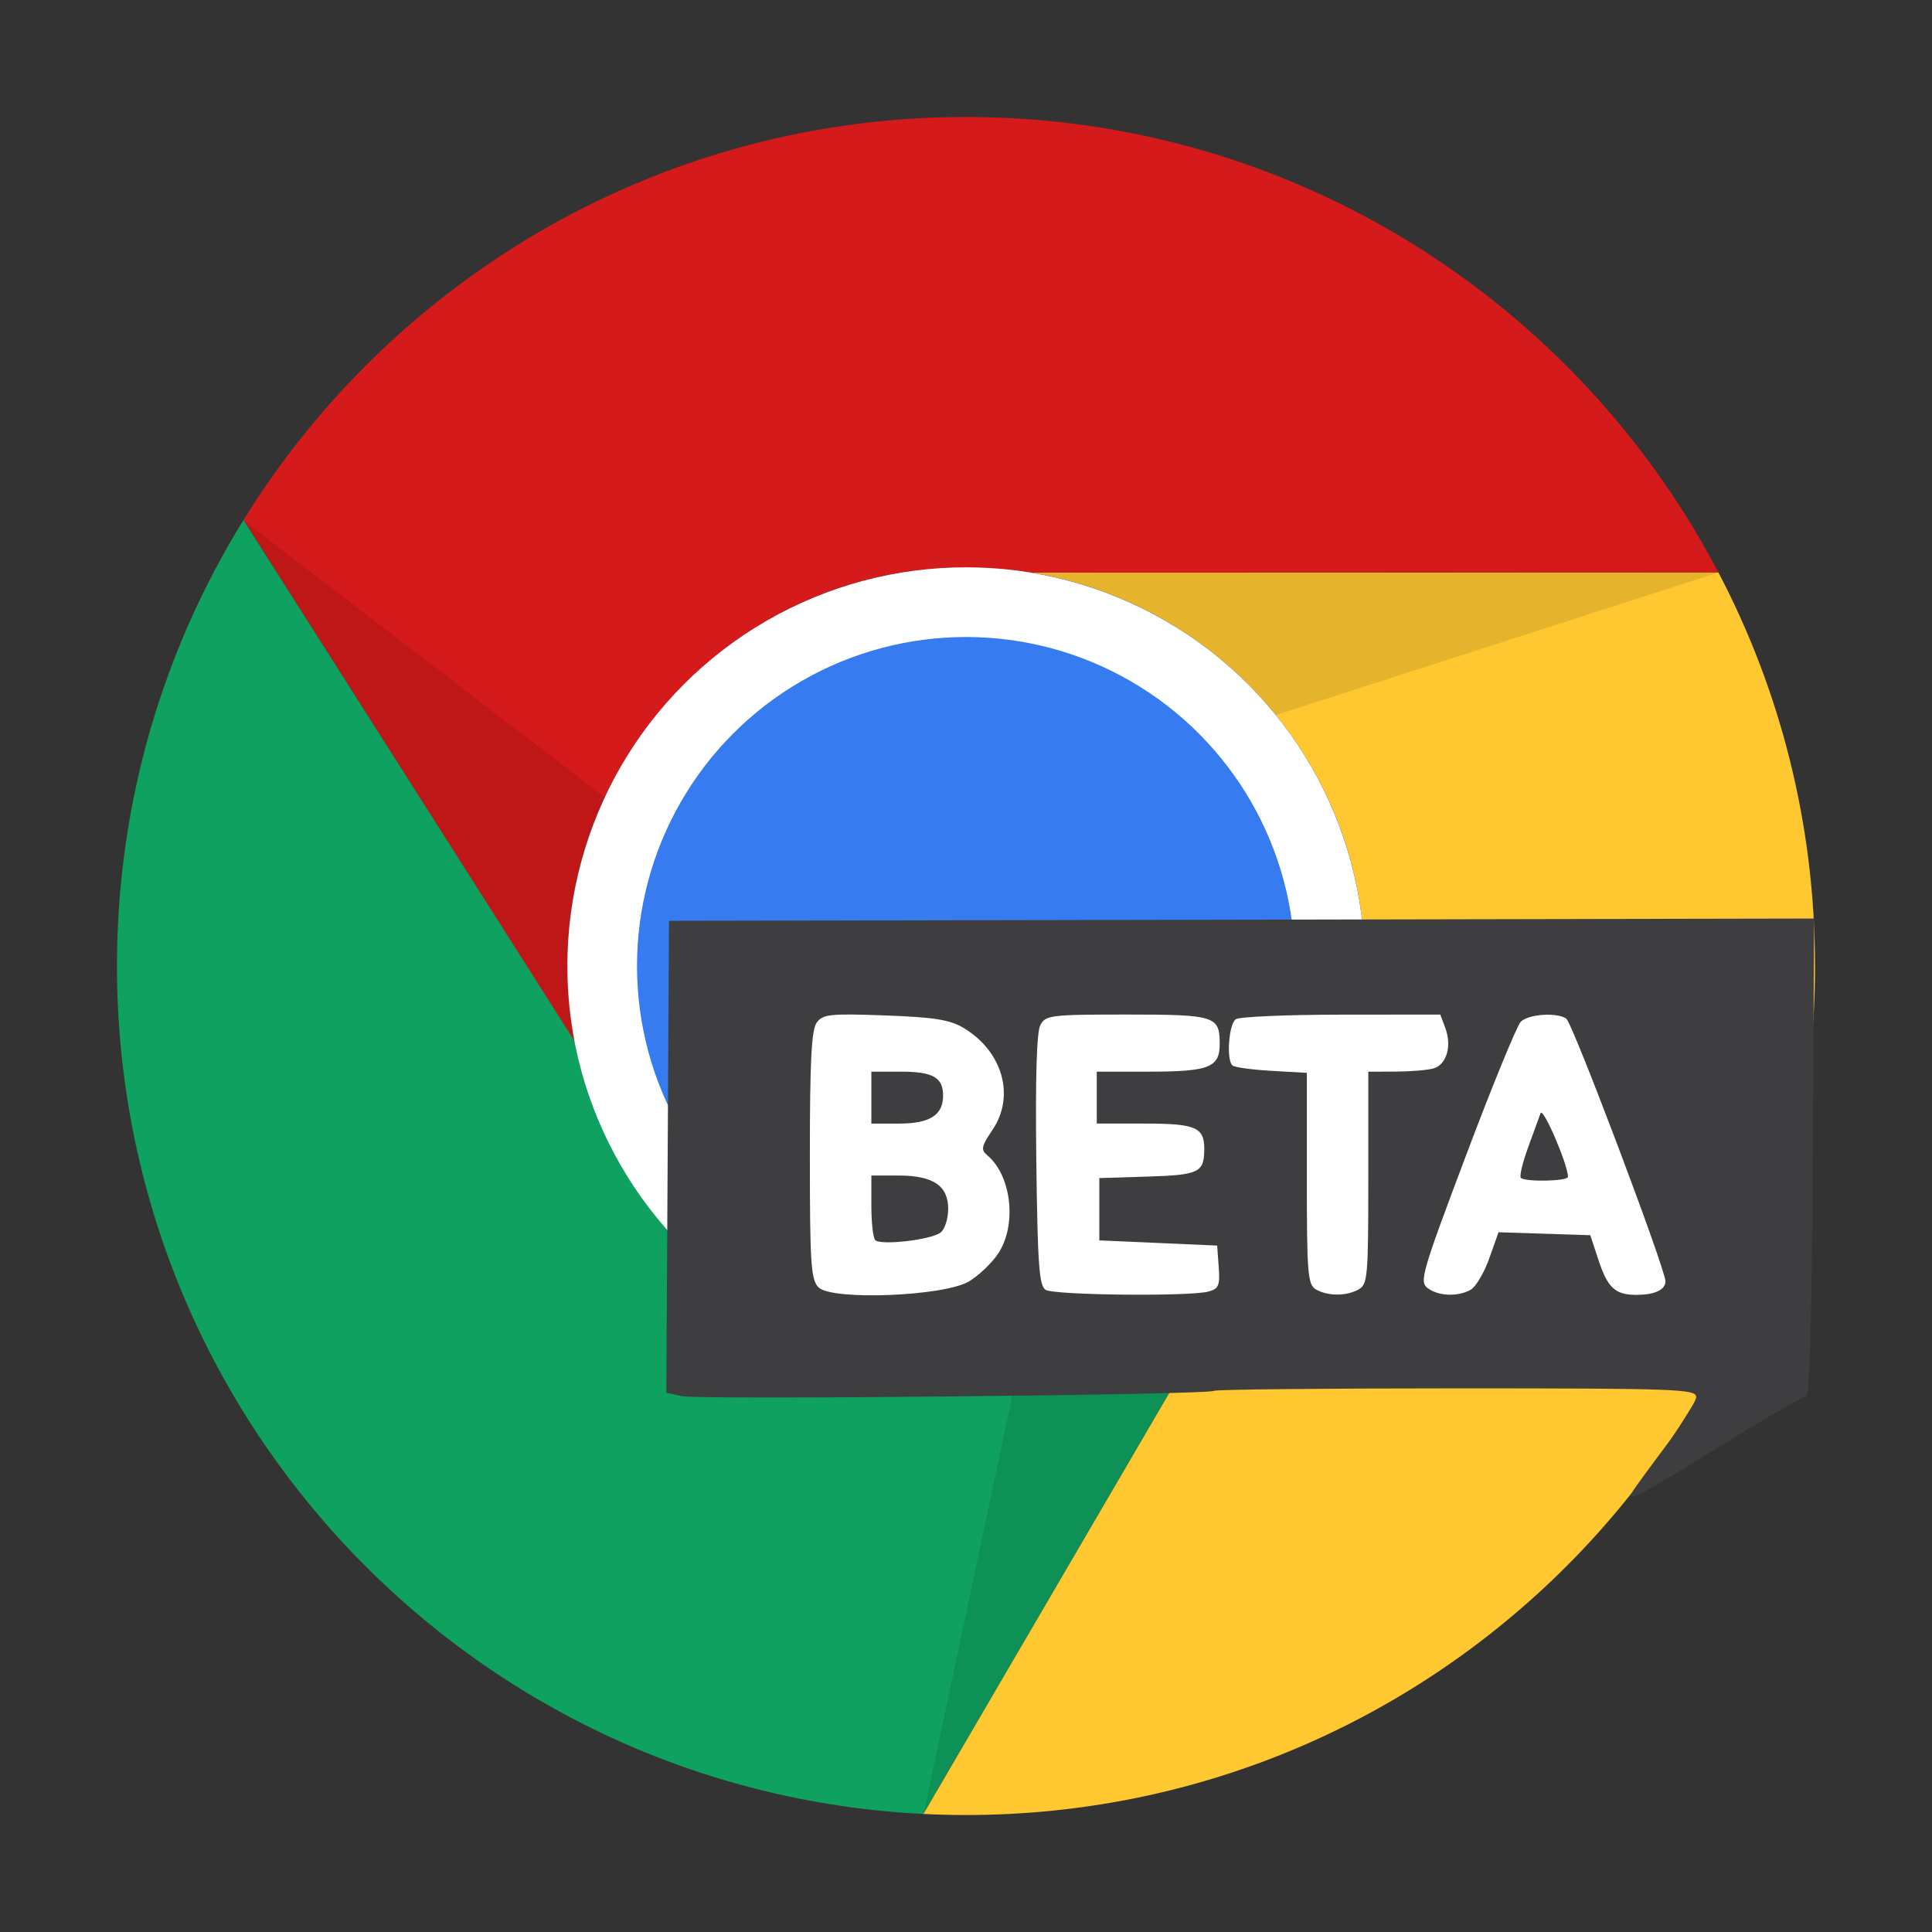
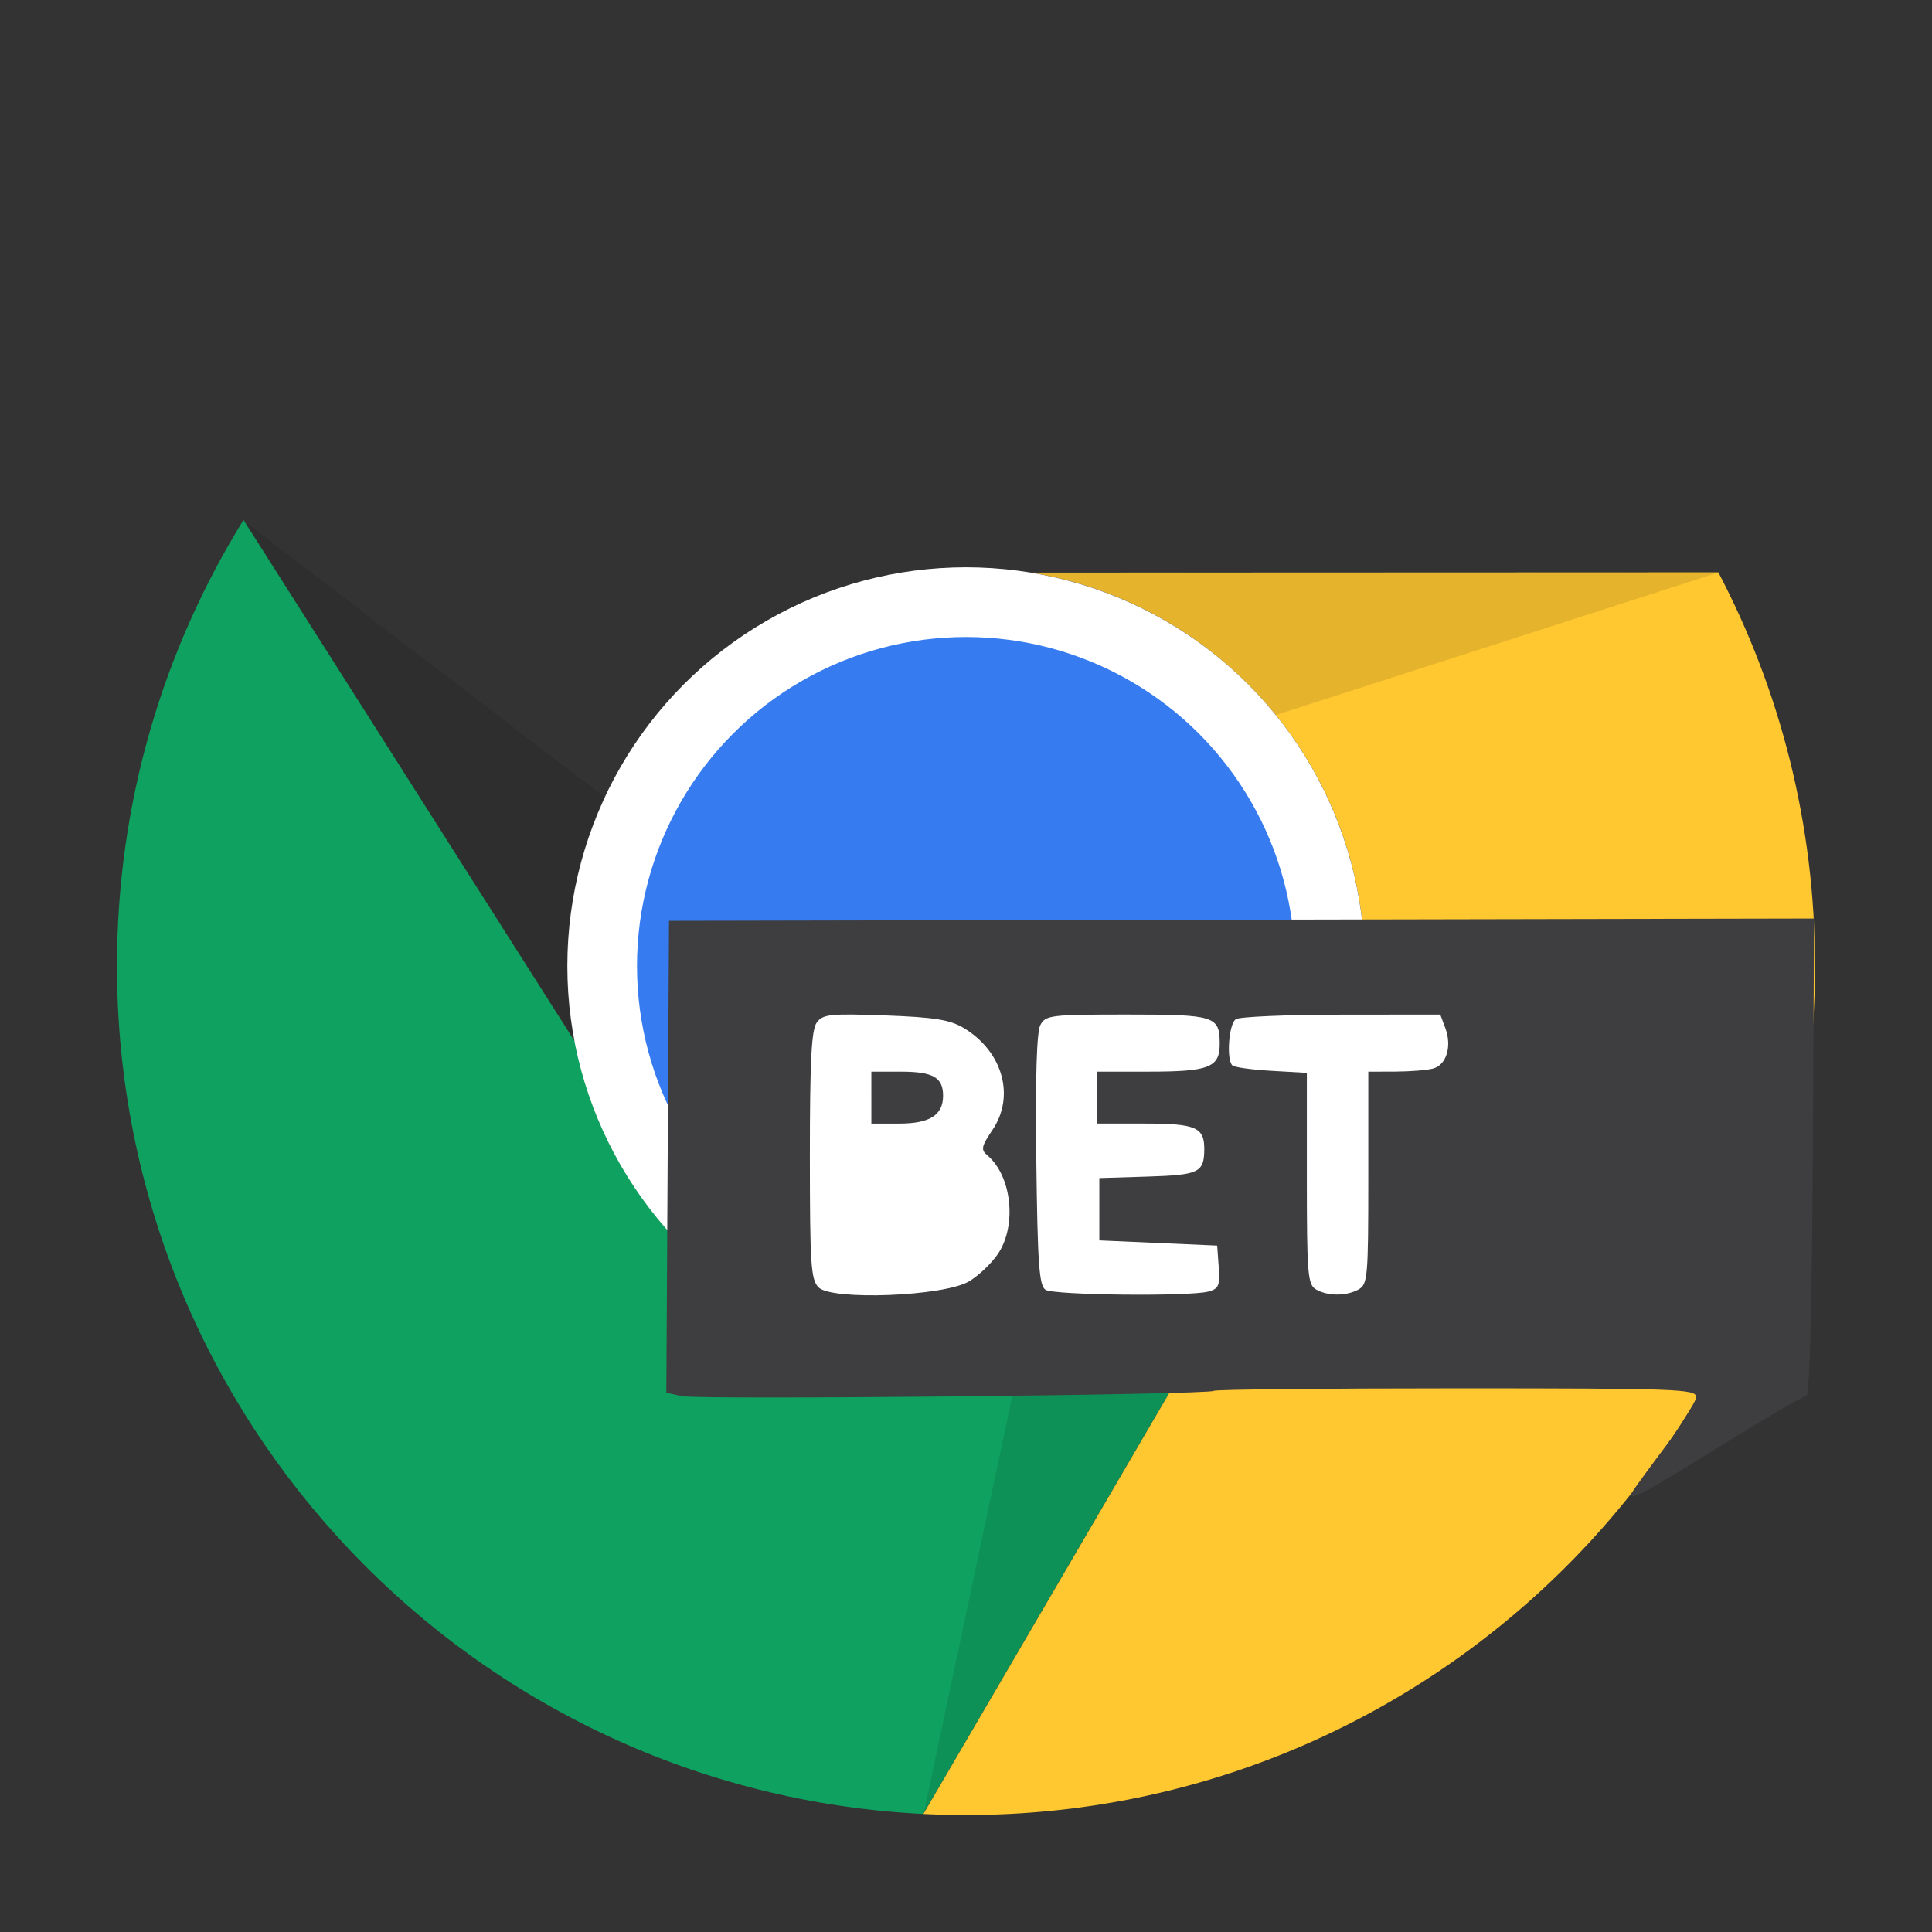
<svg xmlns="http://www.w3.org/2000/svg" xmlns:ns1="http://www.inkscape.org/namespaces/inkscape" xmlns:ns2="http://sodipodi.sourceforge.net/DTD/sodipodi-0.dtd" width="512" height="512" id="svg2" version="1.1" ns1:version="0.91 r13725" ns2:docname="google-chrome-beta.svg">
  <rect width="100%" height="100%" fill="#333333" stroke="none" />
  <defs id="defs4">
    <clipPath clipPathUnits="userSpaceOnUse" id="clipPath5127">
      <path style="opacity:1;fill:#f9f9f9;fill-opacity:1;stroke:none;stroke-width:0;stroke-linecap:butt;stroke-linejoin:miter;stroke-miterlimit:4;stroke-dasharray:none;stroke-dashoffset:0;stroke-opacity:1" d="M 256,45.268 A 210.732,210.732 0 0 0 45.268,256 210.732,210.732 0 0 0 256,466.732 210.732,210.732 0 0 0 466.732,256 210.732,210.732 0 0 0 256,45.268 Z m 0,111.844 A 98.889,98.889 0 0 1 354.889,256 98.889,98.889 0 0 1 256,354.889 98.889,98.889 0 0 1 157.111,256 98.889,98.889 0 0 1 256,157.111 Z" id="path5129" ns1:connector-curvature="0" />
    </clipPath>
  </defs>
  <ns2:namedview id="base" pagecolor="#ffffff" bordercolor="#666666" borderopacity="1.0" ns1:pageopacity="0.0" ns1:pageshadow="2" ns1:zoom="1.6914063" ns1:cx="248.41928" ns1:cy="157.12848" ns1:document-units="px" ns1:current-layer="layer1" showgrid="true" fit-margin-top="0" fit-margin-left="0" fit-margin-right="0" fit-margin-bottom="0" ns1:window-width="3840" ns1:window-height="2016" ns1:window-x="0" ns1:window-y="64" ns1:window-maximized="1" ns1:showpageshadow="false" borderlayer="true" showguides="false">
    <ns1:grid type="xygrid" id="grid4178" empspacing="5" visible="true" enabled="true" snapvisiblegridlinesonly="true" />
    <ns2:guide position="-7.2167969e-06,48" orientation="48,0" id="guide4183" />
    <ns2:guide position="-7.2167969e-06,0" orientation="0,48" id="guide4185" />
    <ns2:guide position="48,0" orientation="-48,0" id="guide4187" />
    <ns2:guide position="48,48" orientation="0,-48" id="guide4189" />
    <ns2:guide position="4,44" orientation="40,0" id="guide4193" />
    <ns2:guide position="4,4" orientation="0,40" id="guide4195" />
    <ns2:guide position="44,4" orientation="-40,0" id="guide4197" />
    <ns2:guide position="44,44" orientation="0,-40" id="guide4199" />
  </ns2:namedview>
  <g ns1:label="Capa 1" ns1:groupmode="layer" id="layer1" transform="translate(-180.237,-225.812)">
    <path style="opacity:1;fill:#ffc831;fill-opacity:1;stroke:none;stroke-width:0;stroke-linecap:butt;stroke-linejoin:miter;stroke-miterlimit:4;stroke-dasharray:none;stroke-dashoffset:0;stroke-opacity:1" d="m 635.62,377.486 c -315.144,251.773 -157.572,125.886 0,0 z m 0,0 -182.158,0.071 c 50.16,8.226 88.436,51.767 88.436,104.256 -0.037,25.814 -9.522,50.721 -26.666,70.02 L 424.892,706.529 c 3.758,0.187 7.54,0.284 11.344,0.284 124.264,4.4e-4 225,-100.736 225,-225 1.4e-4,-37.655 -9.265,-73.14 -25.617,-104.326 z" id="path4797" ns1:connector-curvature="0" ns2:nodetypes="cccccccssc" />
-     <path style="fill:#d41a1a;fill-opacity:1;stroke-width:1.191" clip-path="none" d="m 436.237,256.812 c -80.893,-2.9e-4 -151.804,42.696 -191.457,106.775 l 87.802,138.276 c 0.407,6.581 -2.001,-19.578 -2.006,-20.051 5.1e-4,-58.355 47.306,-105.661 105.661,-105.661 5.479,0.044 10.946,0.514 16.351,1.406 l 183.032,-0.071 C 598.01,305.757 522.846,256.812 436.237,256.812 Z M 244.753,363.631 c -54.566,261.009 -27.283,130.505 0,0 z" id="path3923" ns1:connector-curvature="0" ns2:nodetypes="sccccccscc" />
    <path style="fill:#0fa15f;fill-opacity:1;stroke-width:1.191" clip-path="none" d="m 244.78,363.587 c -21.26,34.356 -33.543,74.854 -33.543,118.225 -4.2e-4,120.46 94.663,218.807 213.656,224.716 l 90.34,-154.696 c -20.024,22.629 -48.779,35.603 -78.996,35.641 -50.591,-0.042 -94.054,-35.938 -103.655,-85.61 z" id="path3923-1" ns1:connector-curvature="0" ns2:nodetypes="csccccc" />
    <circle style="opacity:1;fill:#ffffff;fill-opacity:1;stroke:none;stroke-width:0;stroke-linecap:butt;stroke-linejoin:miter;stroke-miterlimit:4;stroke-dasharray:none;stroke-dashoffset:0;stroke-opacity:1" id="path4162" cx="436.237" cy="481.812" r="105.662" />
    <circle style="opacity:1;fill:#367bf0;fill-opacity:1;stroke:none;stroke-width:0;stroke-linecap:butt;stroke-linejoin:miter;stroke-miterlimit:4;stroke-dasharray:none;stroke-dashoffset:0;stroke-opacity:1" id="path3956" cx="436.237" cy="481.812" clip-path="none" r="87.188" />
    <path ns1:connector-curvature="0" style="opacity:0.1;fill:#000000;fill-opacity:1;stroke:none;stroke-width:0;stroke-linecap:butt;stroke-linejoin:miter;stroke-miterlimit:4;stroke-dasharray:none;stroke-dashoffset:0;stroke-opacity:1" d="m 76.52,145.275 82.559,129.439 31.779,-41.824 -114.338,-87.615 z m 366.238,12.965 -170.861,0.098 18.789,48.891 152.072,-48.988 z m -164.344,152.508 -33.041,155.738 84.555,-144.809 -51.514,-10.93 z" id="rect5020-5-5" clip-path="url(#clipPath5127)" transform="matrix(1.068,0,0,1.068,162.904,208.48)" />
    <g transform="matrix(3.732,0,0,3.782,246.635,361.495)" id="g3021">
      <path ns1:connector-curvature="0" id="path3019" d="m 98.179,68.578 c 0.16,-0.258 1.232,-1.705 2.383,-3.216 1.15,-1.51 2.092,-3.018 2.092,-3.35 0,-0.555 -1.402,-0.604 -17.037,-0.604 -9.371,0 -17.116,0.079 -17.213,0.175 -0.282,0.282 -36.559,0.639 -37.775,0.372 l -1.104,-0.242 0.095,-16.533 0.095,-16.533 40.657,-0.08 40.657,-0.08 -0.095,16.734 c -0.061,10.858 -0.222,16.731 -0.458,16.725 -0.2,-0.005 -2.978,1.591 -6.173,3.547 -5.761,3.527 -6.684,3.992 -6.123,3.086 z" style="fill:#3e3e40" />
-       <path ns1:connector-curvature="0" id="path3017" d="m 51.011,53.917 c 0.69,-0.403 1.624,-1.281 2.075,-1.95 1.346,-1.997 0.961,-5.453 -0.767,-6.888 -0.475,-0.394 -0.427,-0.621 0.373,-1.792 1.62,-2.373 0.707,-5.515 -2.076,-7.145 -0.966,-0.565 -2.101,-0.742 -5.571,-0.866 -3.902,-0.139 -4.409,-0.086 -4.843,0.507 -0.371,0.507 -0.484,2.683 -0.484,9.298 0,7.614 0.072,8.708 0.613,9.249 0.937,0.937 8.894,0.629 10.679,-0.413 z" style="fill:#ffffff" />
-       <path ns1:connector-curvature="0" id="path3015" d="m 44.357,51.018 c -0.15,-0.154 -0.273,-1.235 -0.273,-2.402 l 0,-2.122 1.92,0 c 2.465,0 3.537,0.709 3.537,2.341 0,0.664 -0.234,1.402 -0.521,1.64 -0.623,0.517 -4.275,0.942 -4.663,0.544 z" style="fill:#3e3e40" />
+       <path ns1:connector-curvature="0" id="path3017" d="m 51.011,53.917 c 0.69,-0.403 1.624,-1.281 2.075,-1.95 1.346,-1.997 0.961,-5.453 -0.767,-6.888 -0.475,-0.394 -0.427,-0.621 0.373,-1.792 1.62,-2.373 0.707,-5.515 -2.076,-7.145 -0.966,-0.565 -2.101,-0.742 -5.571,-0.866 -3.902,-0.139 -4.409,-0.086 -4.843,0.507 -0.371,0.507 -0.484,2.683 -0.484,9.298 0,7.614 0.072,8.708 0.613,9.249 0.937,0.937 8.894,0.629 10.679,-0.413 " style="fill:#ffffff" />
      <path ns1:connector-curvature="0" id="path3013" d="m 44.084,41.036 0,-1.819 2.11,0 c 2.268,0 2.983,0.404 2.983,1.684 0,1.361 -0.946,1.954 -3.118,1.954 l -1.975,0 0,-1.819 z" style="fill:#3e3e40" />
      <path ns1:connector-curvature="0" id="path3011" d="m 68.022,54.626 c 0.727,-0.195 0.823,-0.421 0.728,-1.723 l -0.11,-1.499 -4.184,-0.182 -4.184,-0.182 0,-2.183 0,-2.183 3.444,-0.106 c 3.637,-0.112 3.999,-0.284 4.008,-1.913 0.009,-1.543 -0.599,-1.801 -4.251,-1.801 l -3.383,0 0,-1.819 0,-1.819 3.662,0 c 4.315,0 5.069,-0.289 5.069,-1.941 0,-1.961 -0.32,-2.061 -6.608,-2.061 -5.389,0 -5.759,0.044 -6.13,0.738 -0.262,0.489 -0.358,3.682 -0.286,9.472 0.091,7.285 0.2,8.791 0.655,9.079 0.6,0.379 10.23,0.48 11.569,0.121 z" style="fill:#ffffff" />
      <path ns1:connector-curvature="0" id="path3009" d="m 78.668,54.484 c 0.66,-0.353 0.704,-0.833 0.704,-7.821 l 0,-7.445 1.91,-0.005 c 1.05,-0.003 2.264,-0.1 2.698,-0.216 0.949,-0.255 1.345,-1.566 0.859,-2.846 l -0.355,-0.935 -7.012,0.006 c -3.857,0.003 -7.233,0.146 -7.503,0.317 -0.497,0.315 -0.691,2.8 -0.253,3.238 0.131,0.131 1.375,0.302 2.765,0.381 l 2.527,0.143 0,7.399 c 0,6.662 0.063,7.435 0.637,7.769 0.829,0.483 2.141,0.49 3.025,0.016 z" style="fill:#ffffff" />
-       <path ns1:connector-curvature="0" id="path3007" d="m 86.632,54.505 c 0.365,-0.195 0.962,-1.183 1.326,-2.195 l 0.662,-1.84 3.258,0.104 3.258,0.104 0.583,1.745 c 0.644,1.927 1.181,2.424 2.631,2.433 1.343,0.008 2.122,-0.342 2.122,-0.951 0,-0.866 -6.605,-18.124 -7.045,-18.409 -0.691,-0.448 -2.694,-0.309 -3.228,0.224 -0.276,0.276 -2.023,4.483 -3.88,9.347 -3.161,8.277 -3.336,8.875 -2.728,9.32 0.77,0.563 2.115,0.616 3.042,0.12 z" style="fill:#ffffff" />
      <path ns1:connector-curvature="0" id="path2984" d="m 90.206,46.656 c -0.11,-0.11 0.115,-1.052 0.5,-2.092 0.385,-1.04 0.79,-2.137 0.899,-2.437 0.168,-0.461 1.929,3.566 1.948,4.456 0.007,0.312 -3.042,0.378 -3.347,0.072 z" style="fill:#3e3e40" />
    </g>
  </g>
</svg>